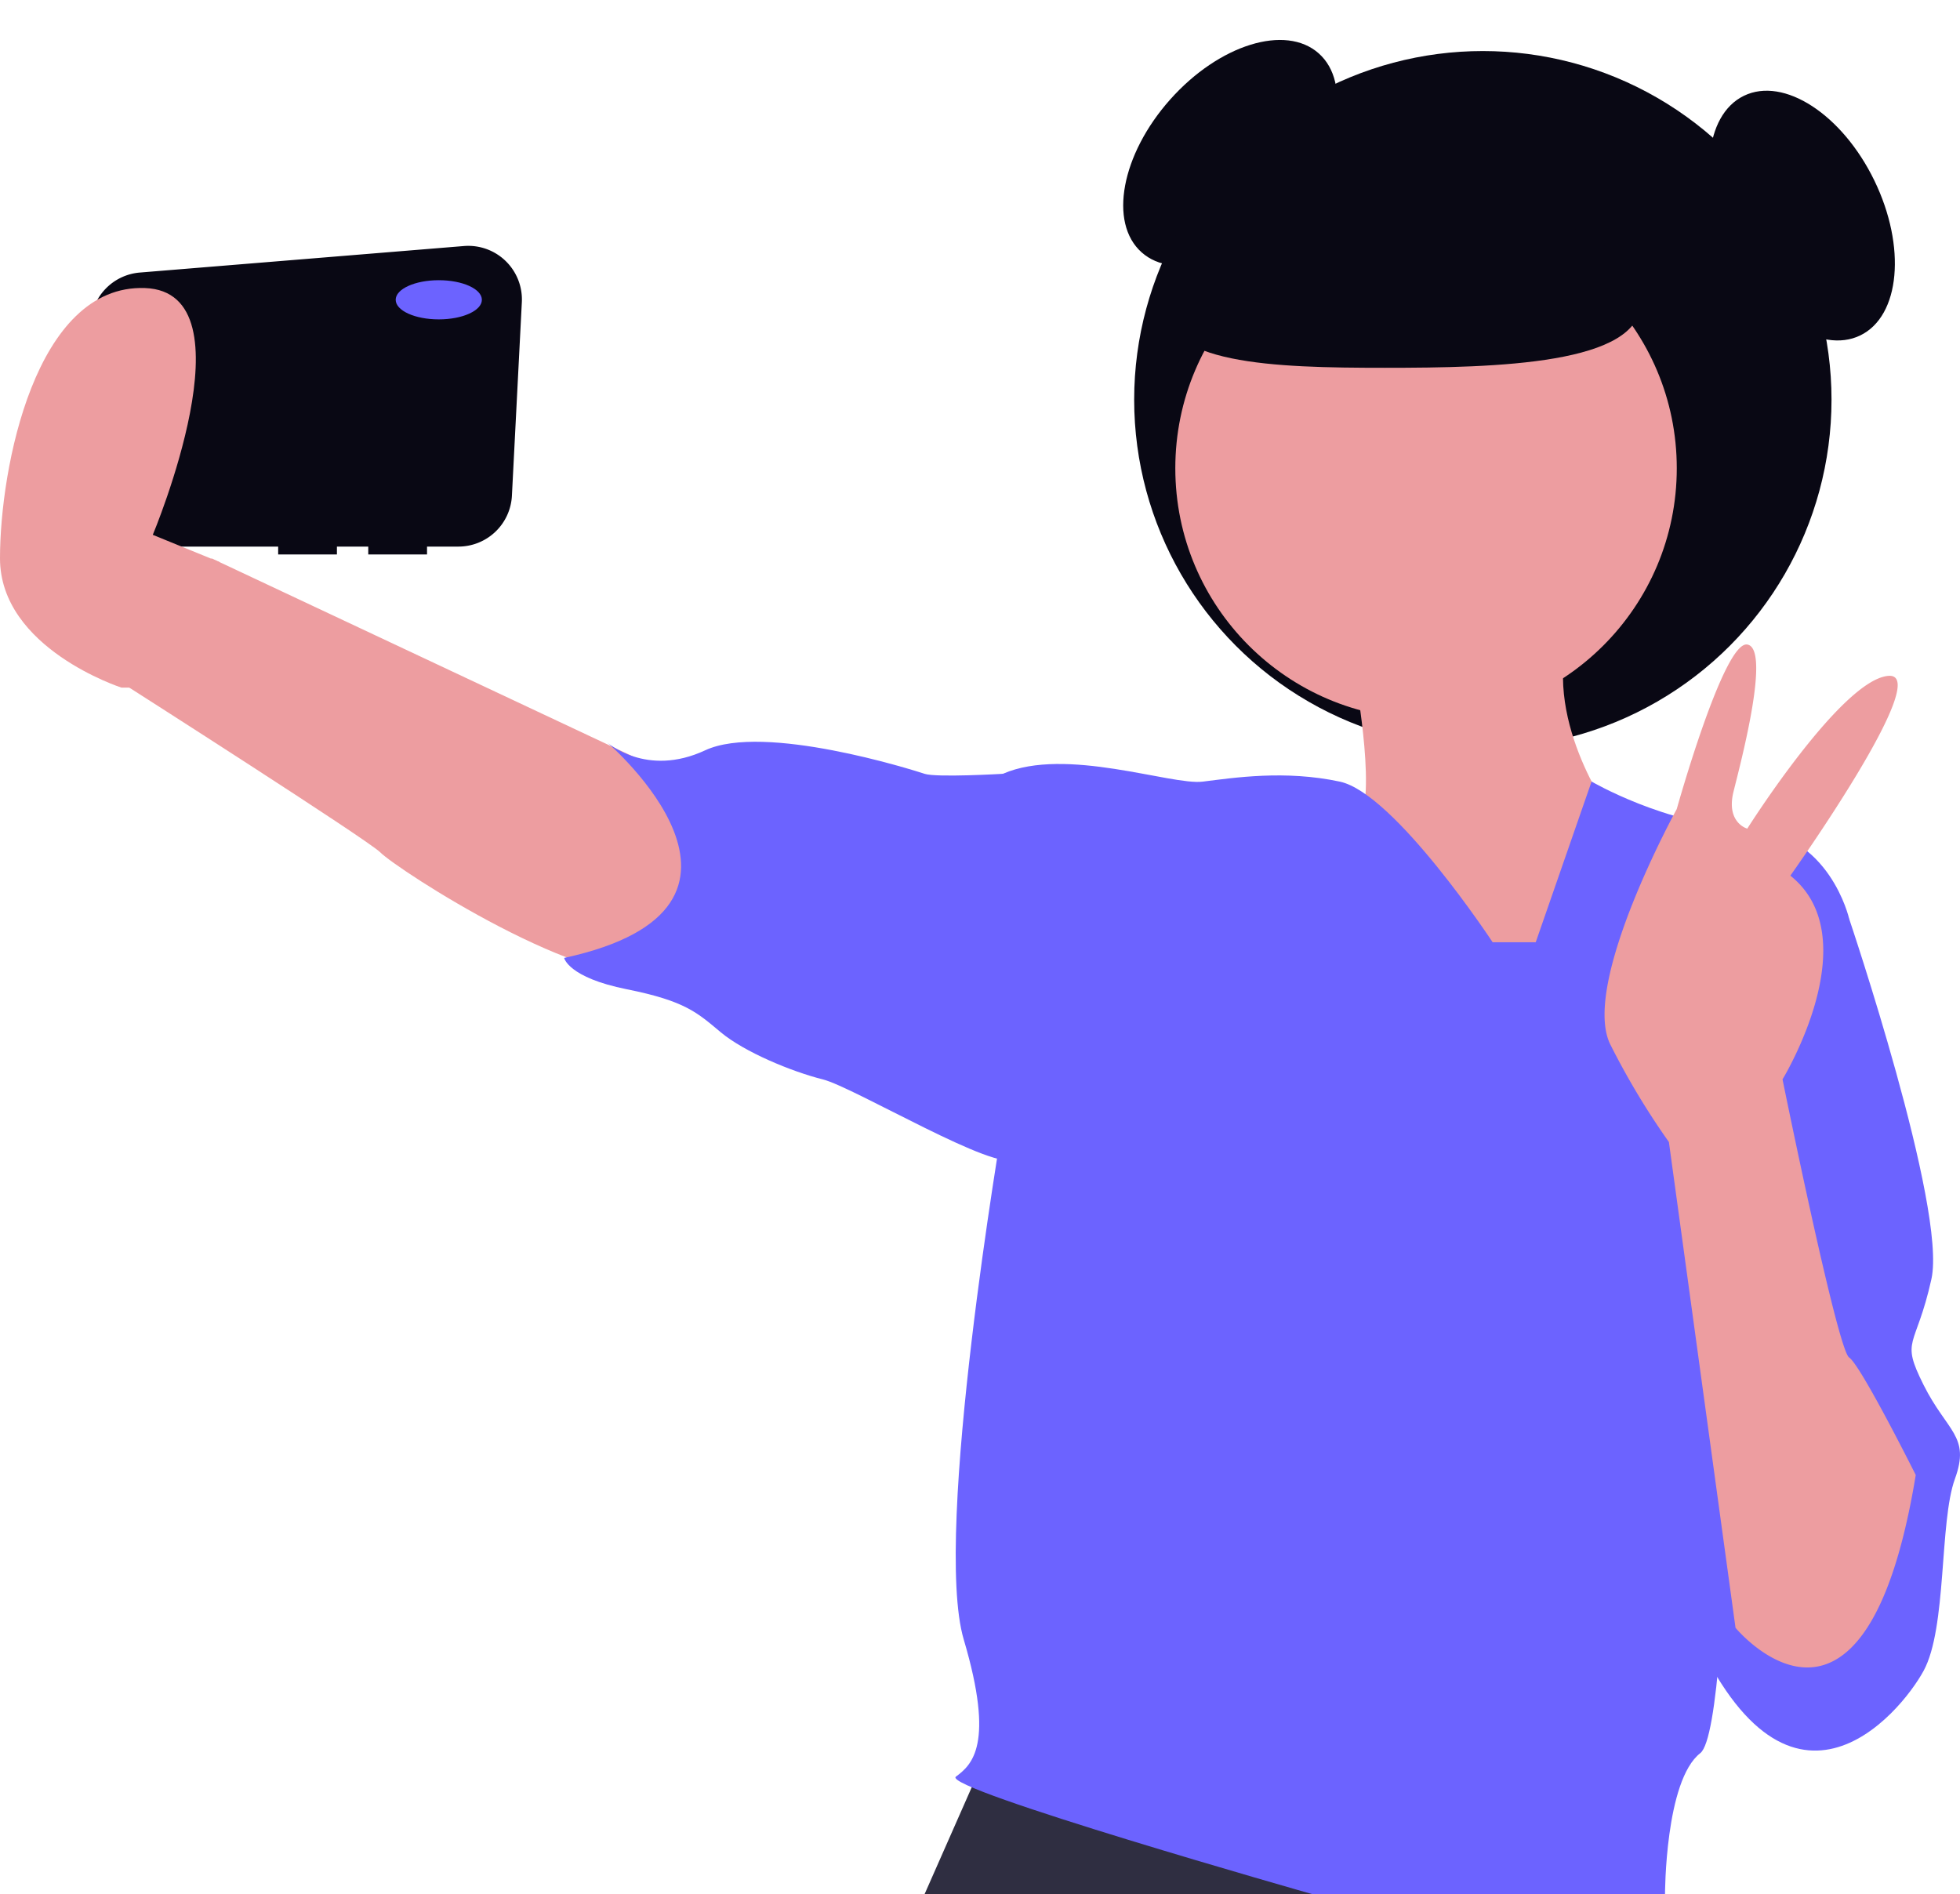
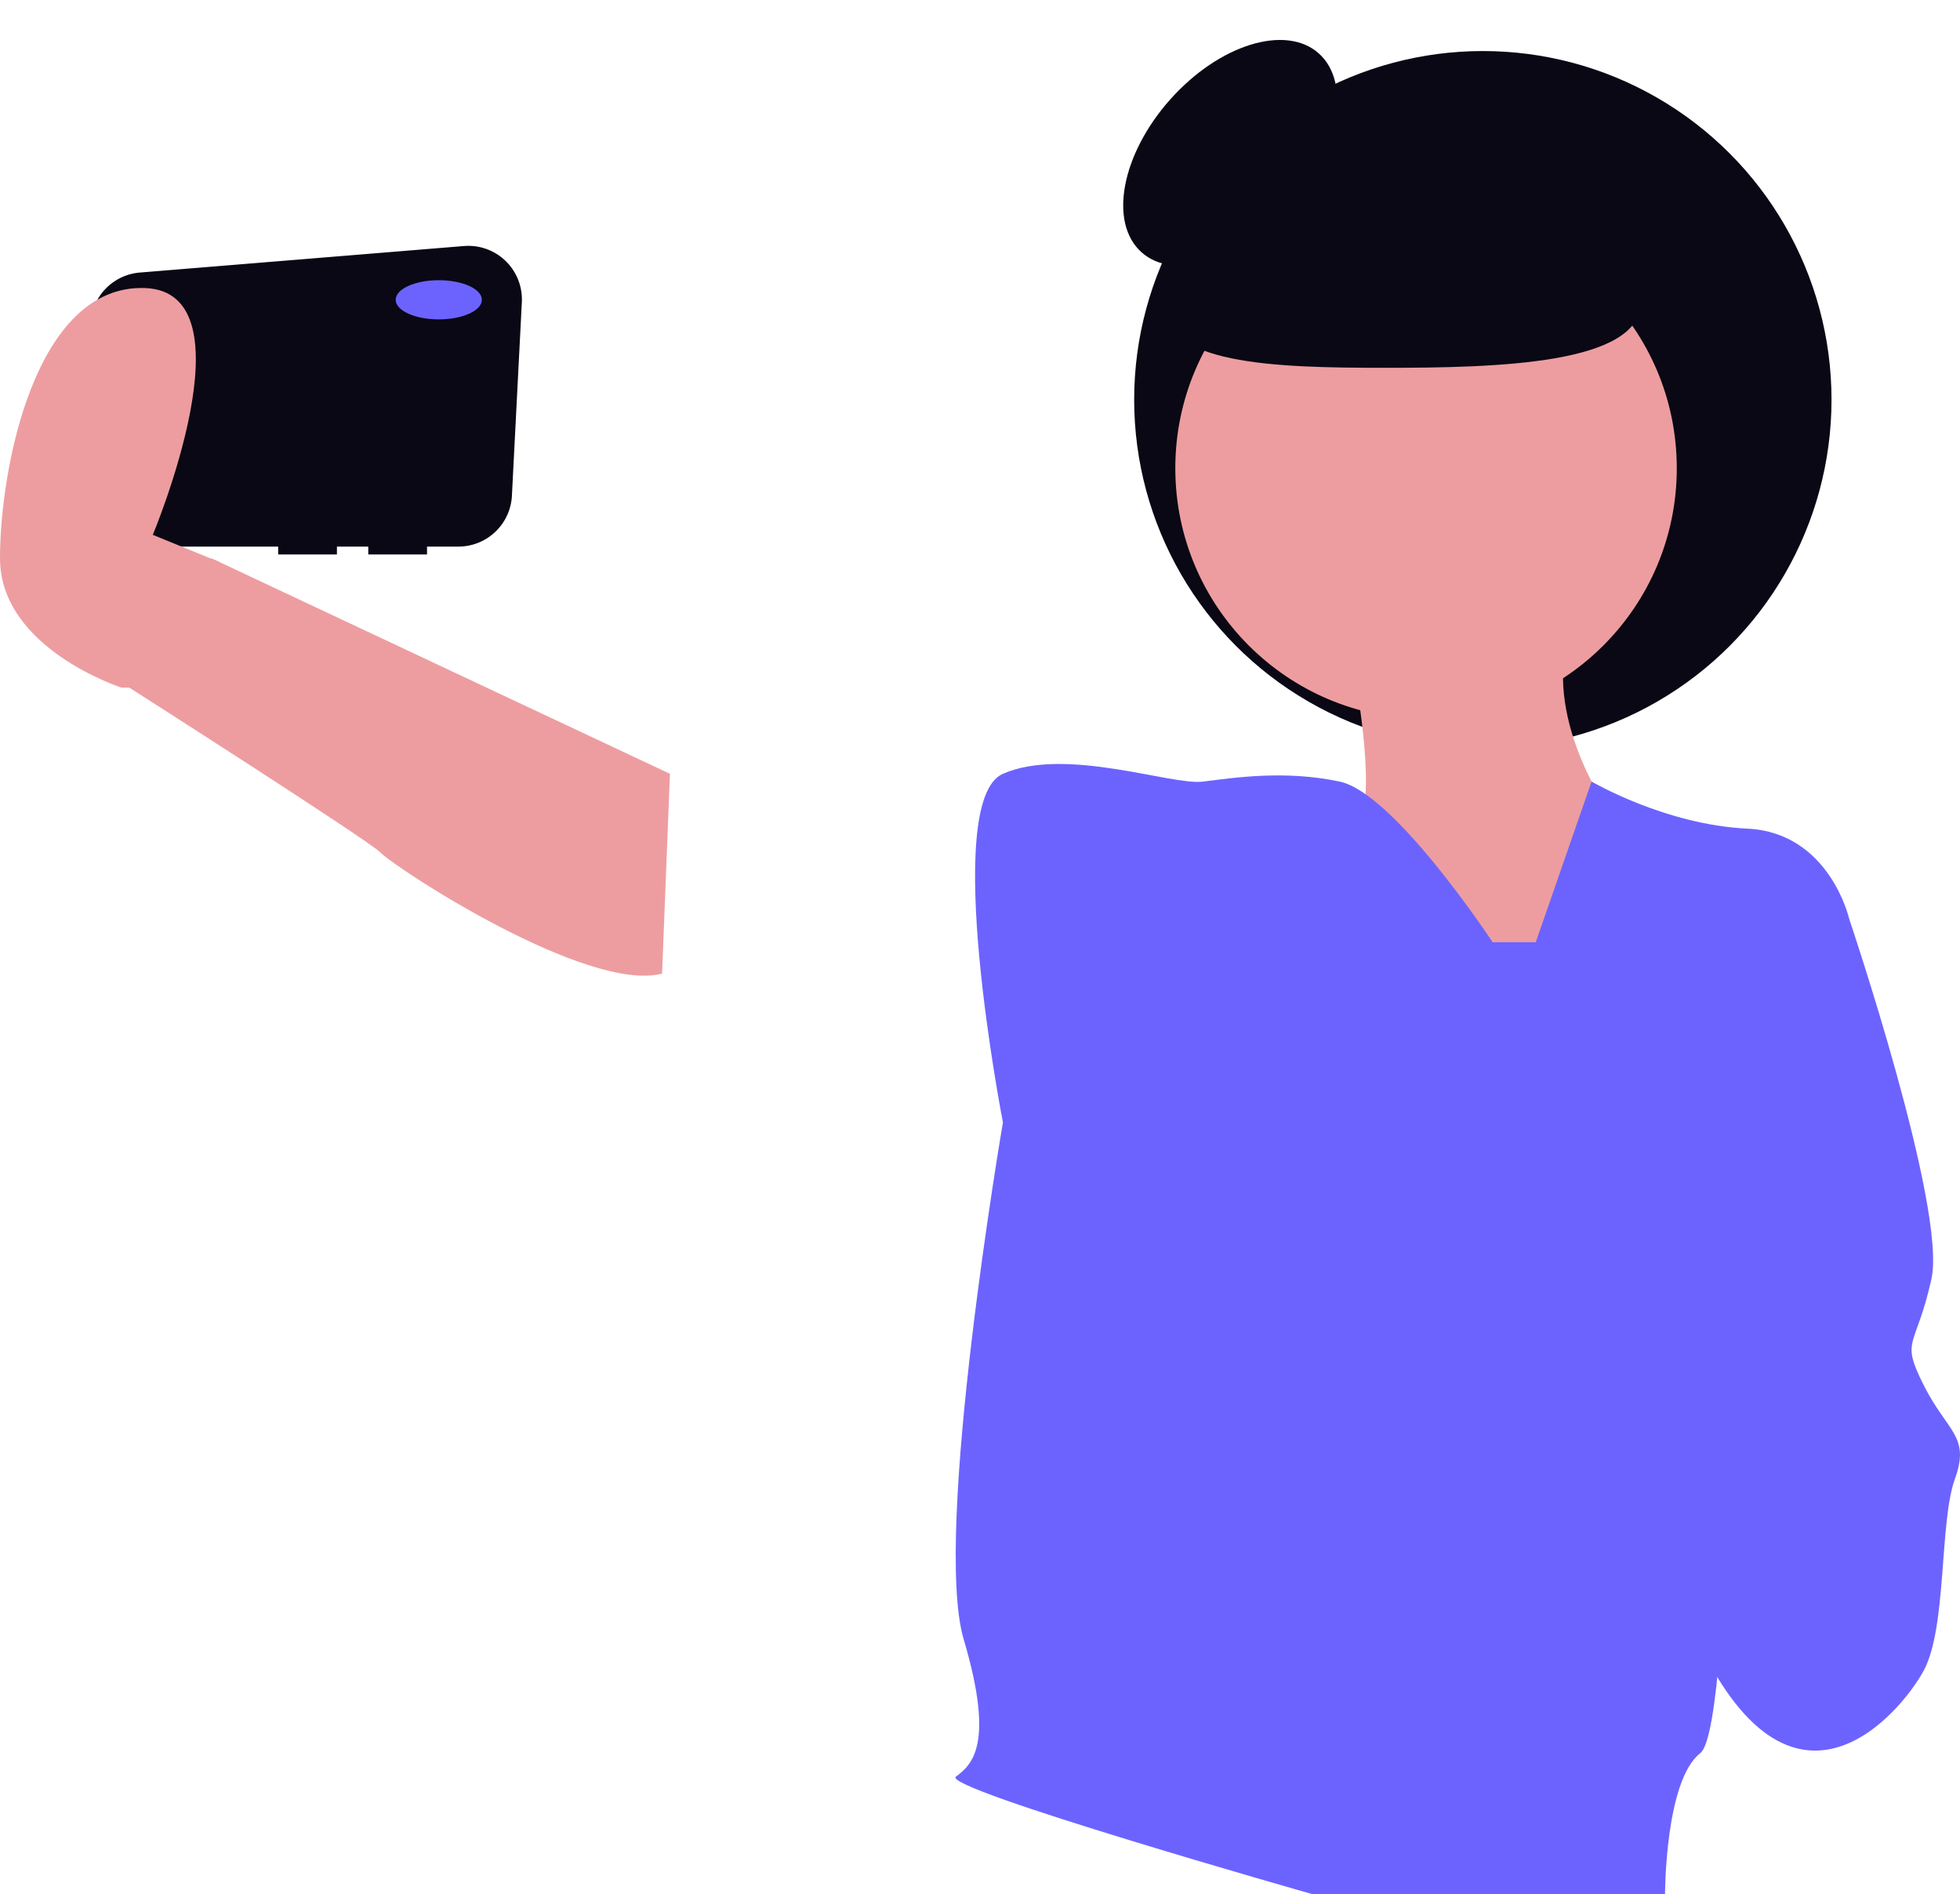
<svg xmlns="http://www.w3.org/2000/svg" width="720.9" height="696.741" viewBox="0 0 720.9 696.741">
  <g transform="translate(-1094.33 -383.837)">
    <ellipse cx="48.992" cy="29.539" rx="48.992" ry="29.539" transform="translate(1492.159 457.01) rotate(-48.312)" fill="#090814" />
    <circle cx="128.244" cy="128.244" r="128.244" transform="translate(1511.484 402.613)" fill="#090814" />
    <path d="M831.933,327.857l-119.2,9.753a19.724,19.724,0,0,0-18.064,18.233l-4.451,61.422a19.724,19.724,0,0,0,19.672,21.149h53.725v2.882h21.614v-2.882h11.527v2.882H818.37v-2.882h11.522a19.724,19.724,0,0,0,19.7-18.714l3.65-71.175a19.723,19.723,0,0,0-21.306-20.668Z" transform="translate(433.024 146.479)" fill="#090814" />
-     <path d="M896.035,450.2,727.444,370.948,697.184,418.5s87.664,55.963,92.221,60.52c6.484,6.484,76.37,51.874,103.748,44.669S907.562,457.405,896.035,450.2Z" transform="translate(444.698 218.266)" fill="#ed9da0" />
-     <path d="M738.624,449.388l-21.613,48.99H940.76l-16.252-51.872Z" transform="translate(717.383 582.197)" fill="#2f2e41" />
+     <path d="M896.035,450.2,727.444,370.948,697.184,418.5s87.664,55.963,92.221,60.52c6.484,6.484,76.37,51.874,103.748,44.669Z" transform="translate(444.698 218.266)" fill="#ed9da0" />
    <path d="M867.009,405.954s8.646,47.551,0,53.315,57.638,76.37,57.638,76.37l27.378-24.5,8.646-56.2s-25.937-36.024-14.409-67.725S867.009,405.954,867.009,405.954Z" transform="translate(725.89 227.929)" fill="#ed9da0" />
    <circle cx="92.221" cy="92.221" r="92.221" transform="translate(1526.616 463.85)" fill="#ed9da0" />
    <path d="M1008.859,464.919s-36.024-54.756-56.2-59.079-38.906-1.441-50.433,0-50.433-12.969-73.488-2.882,0,128.244,0,128.244S802.8,682.5,814.331,721.408s2.882,46.11-2.882,50.433S942.576,815.07,942.576,815.07h129.685s0-41.787,12.969-51.874,11.528-223.347,11.528-223.347l43.228-83.575s-7.2-31.7-37.465-33.142-57.271-17.327-57.271-17.327l-20.541,59.115Z" transform="translate(634.472 265.508)" fill="#6c63ff" />
-     <path d="M931.592,415.272l-12.969-7.2s-24.5,1.441-28.819,0-59.079-18.732-80.693-8.646-36.024-2.882-36.024-2.882,70.607,60.52-15.85,79.252c0,0,1.441,7.2,23.055,11.528s25.937,8.646,34.583,15.85,25.937,14.41,37.465,17.291,64.843,34.886,70.606,29.122,0-33.445,0-33.445Z" transform="translate(544.59 260.4)" fill="#6c63ff" />
    <path d="M950.8,414.771l27.378,15.85s36.024,106.63,30.26,132.567-11.528,21.614-2.882,38.906,17.291,18.732,11.527,34.583-2.882,54.756-11.527,70.606-50.433,66.284-86.457-18.732S950.8,414.771,950.8,414.771Z" transform="translate(796.276 291.16)" fill="#6c63ff" />
-     <path d="M1015.368,688.347s-20.173-40.347-24.5-43.229-24.5-102.307-24.5-102.307,31.7-51.874,2.882-74.929c0,0,53.315-74.929,36.024-73.488s-51.874,56.2-51.874,56.2-7.925-2.161-5.043-13.689,13.689-52.595,5.043-54.036-25.937,60.52-25.937,60.52-35.3,64.122-24.5,86.457a278.433,278.433,0,0,0,21.614,36.023l24.5,178.678S996.636,802.182,1015.368,688.347Z" transform="translate(783.586 238.049)" fill="#ed9da0" />
    <ellipse cx="15.85" cy="7.205" rx="15.85" ry="7.205" transform="translate(1239.865 486.905)" fill="#6c63ff" />
    <path d="M744.173,480.609H724S679.33,466.2,679.33,433.057s12.969-100.866,53.315-99.425,2.882,90.78,2.882,90.78l24.424,9.967.072,30.38Z" transform="translate(415 156.157)" fill="#ed9da0" />
    <path d="M82.134,0c45.361,0,94.18,18.709,94.18,41.788S123.2,66.08,82.134,66.08,0,64.866,0,41.788,36.773,0,82.134,0Z" transform="translate(1521.57 453.046)" fill="#090814" />
-     <ellipse cx="29.539" cy="48.992" rx="29.539" ry="48.992" transform="translate(1709.183 431.973) rotate(-25.902)" fill="#090814" />
  </g>
</svg>